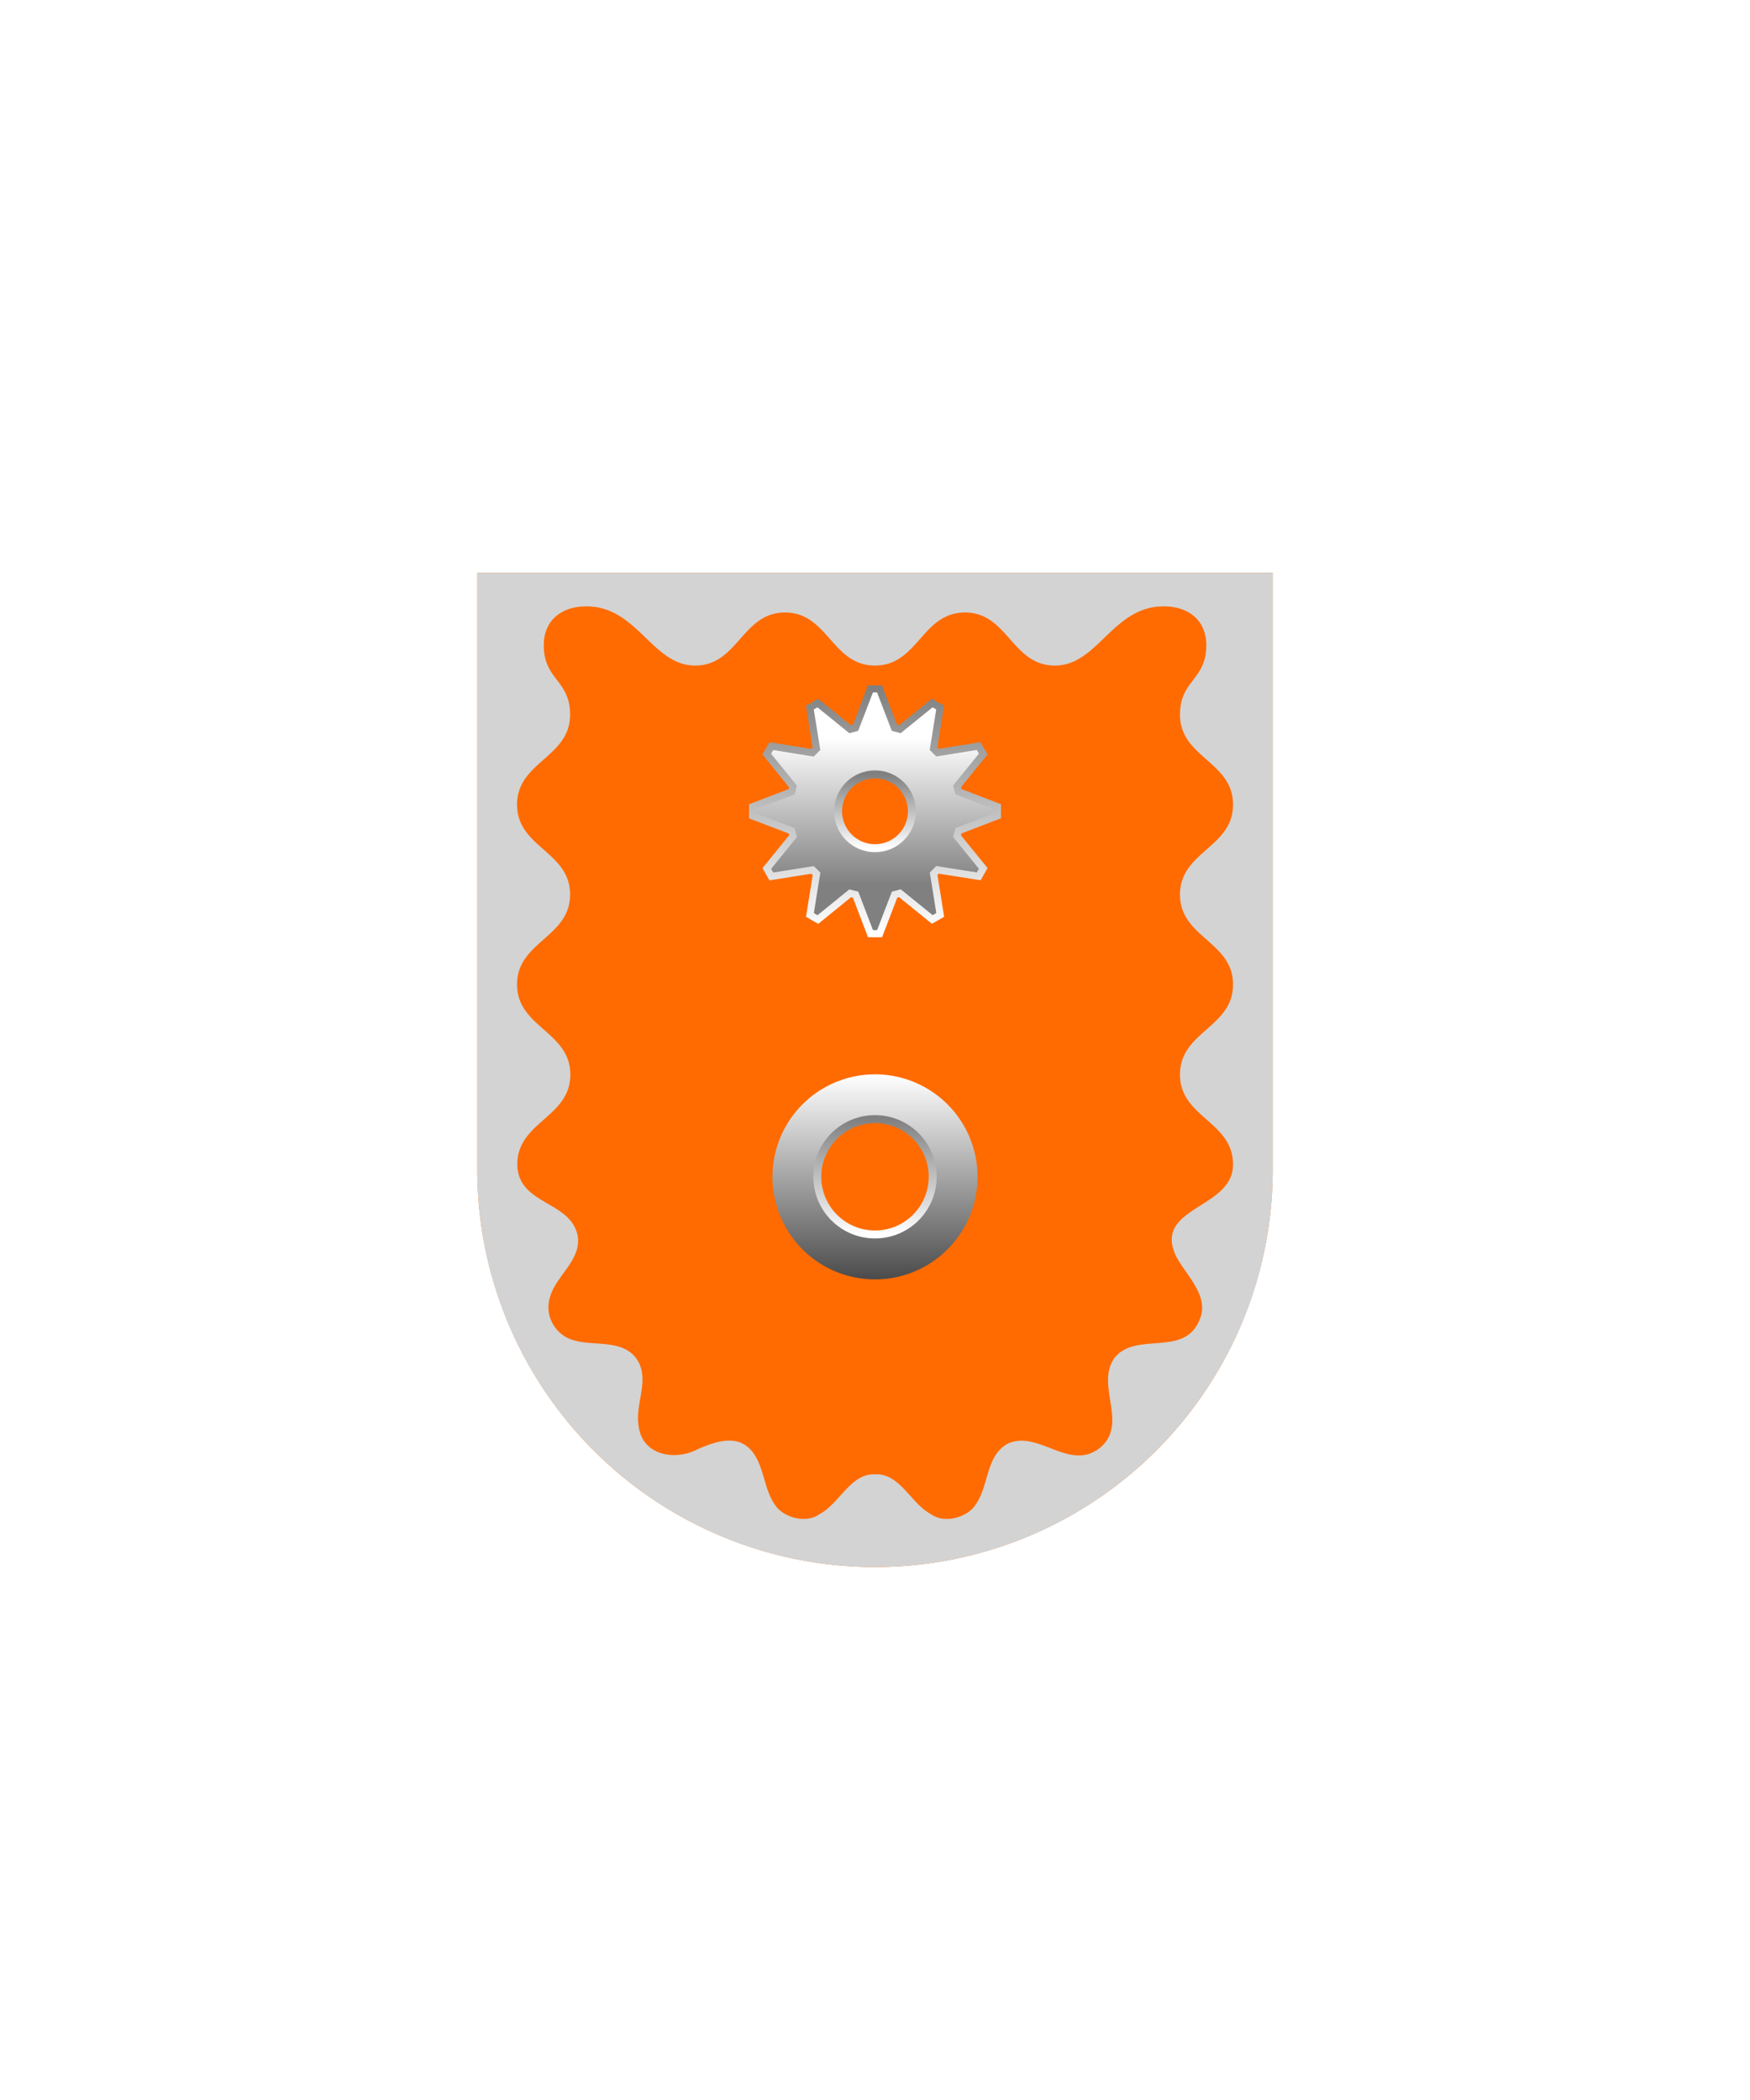
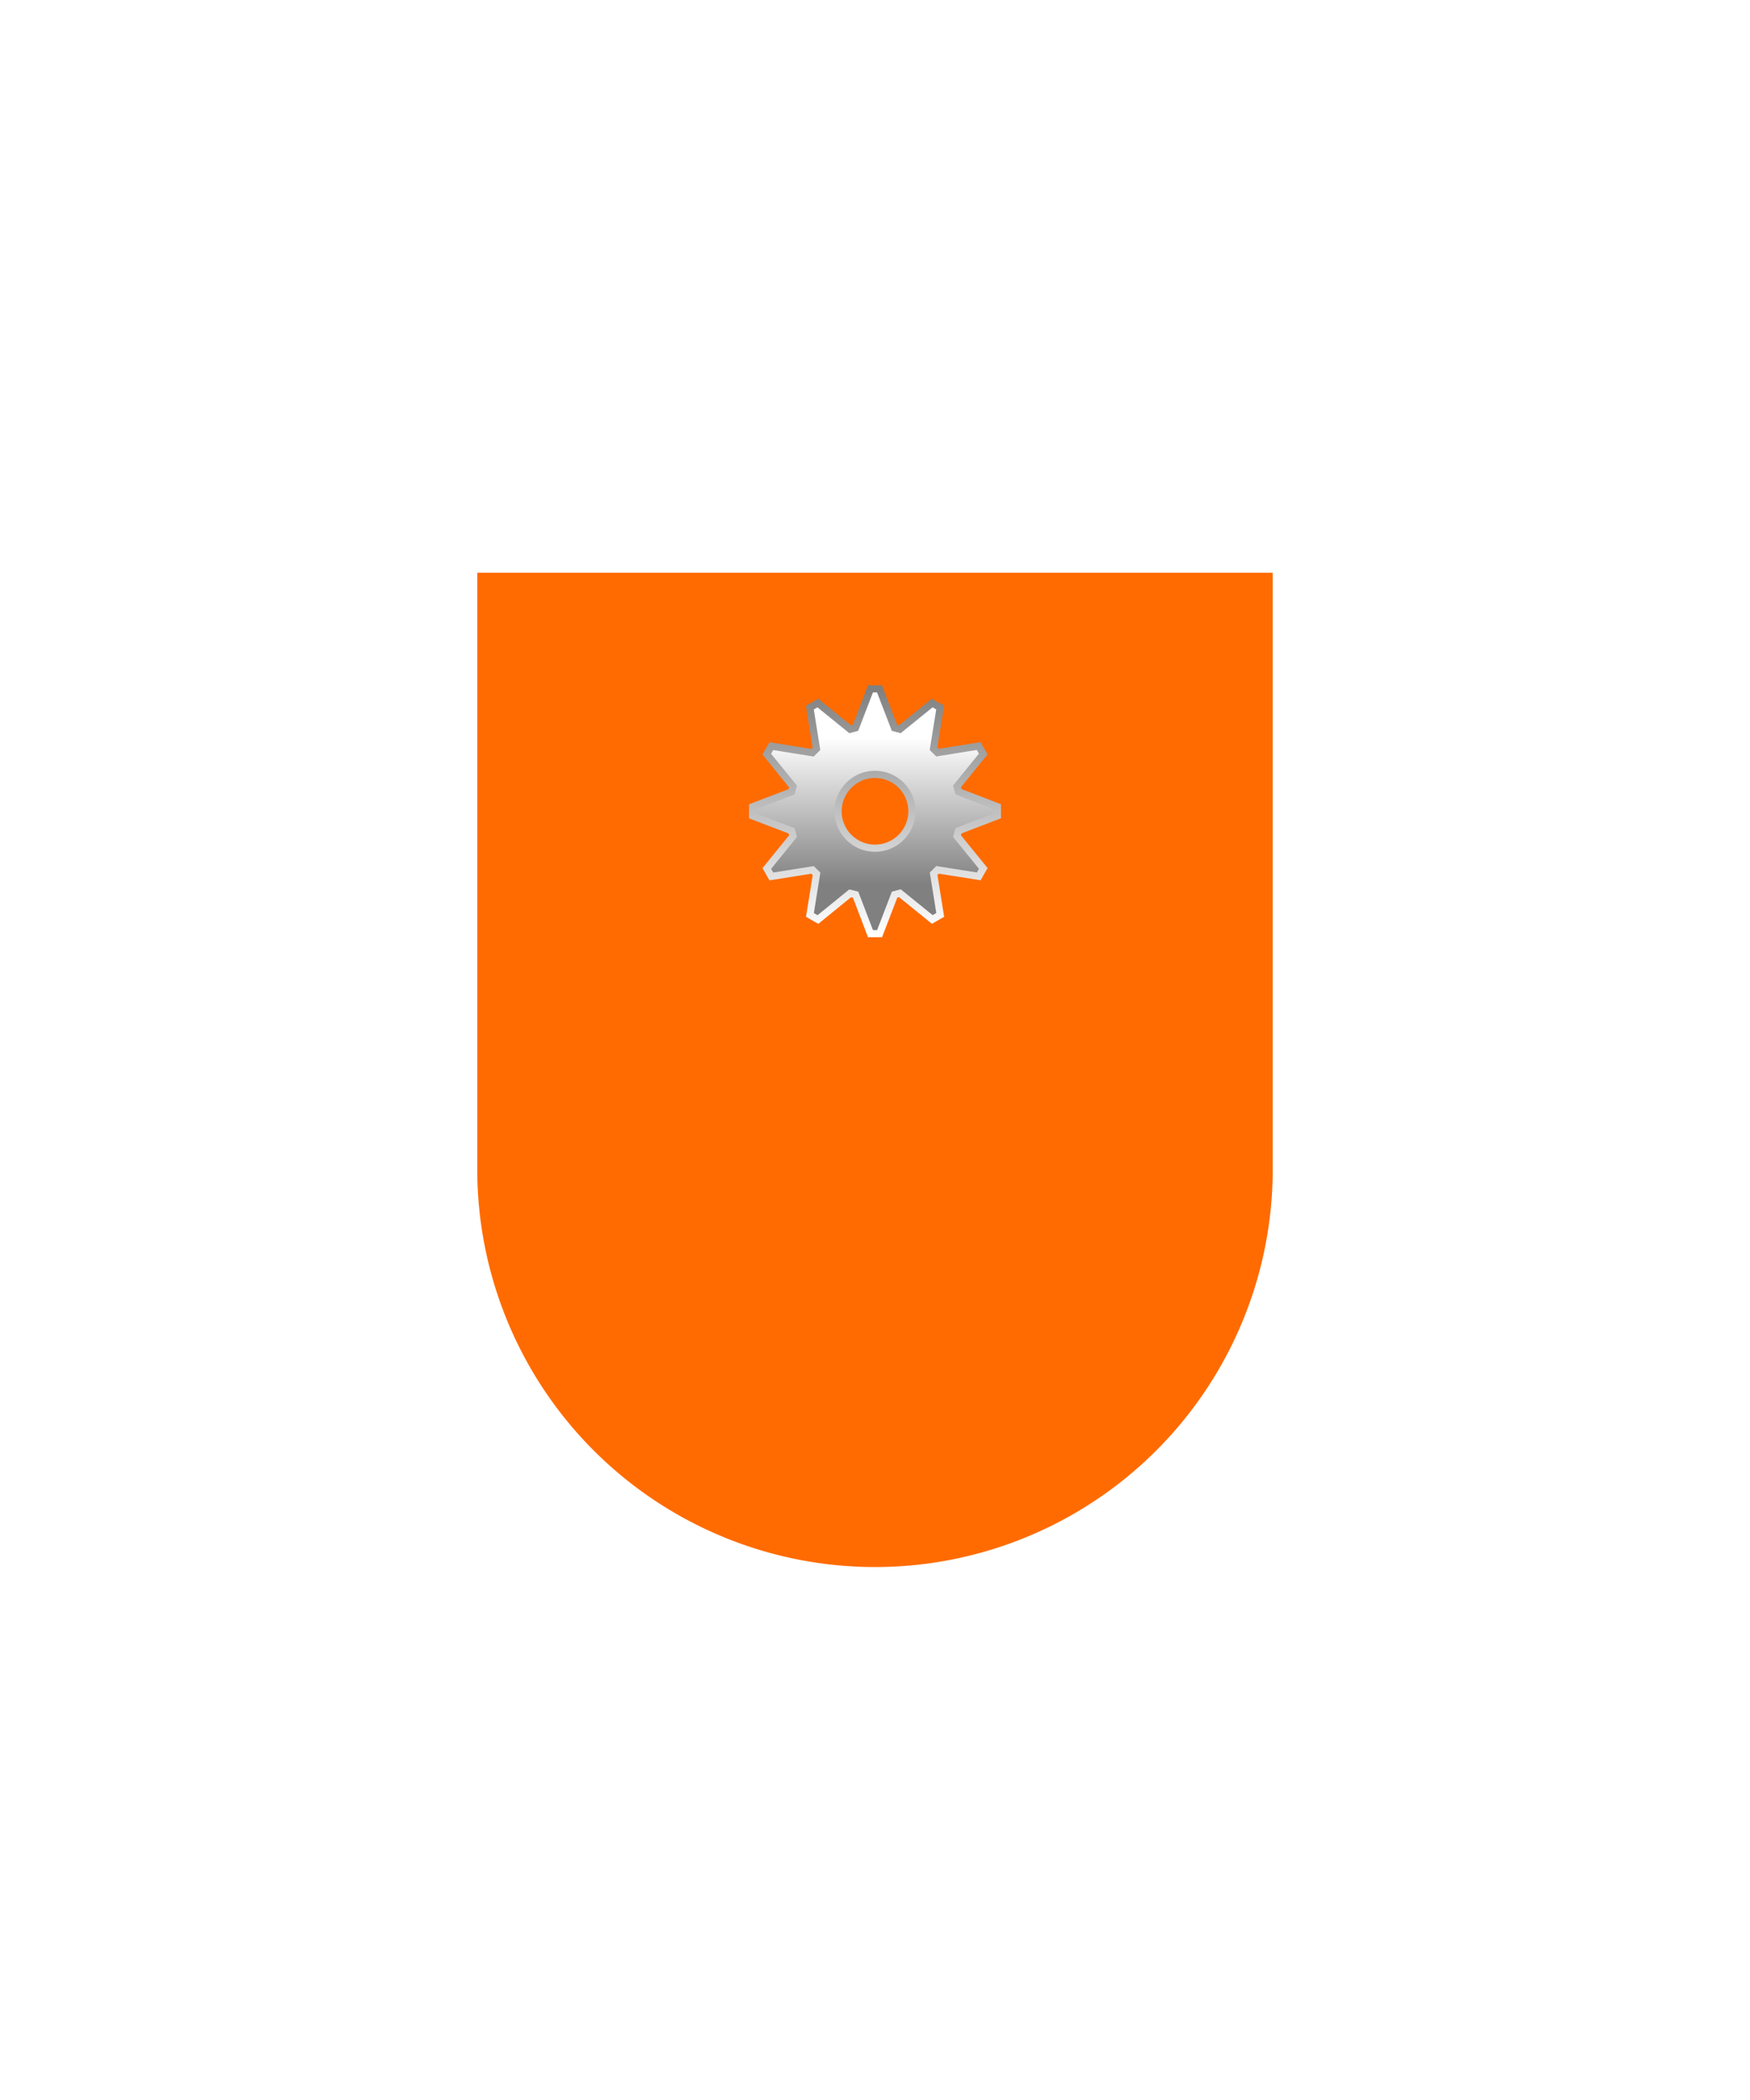
<svg xmlns="http://www.w3.org/2000/svg" xmlns:xlink="http://www.w3.org/1999/xlink" viewBox="0 0 220 264">
  <path fill="#ff6b00" d="M60 72v75a50 50 0 0 0 50 50 50 50 0 0 0 50-50V72Z" />
-   <path fill="#d3d3d3" d="M121.31 77c5.41 0 5.89 6.67 11.31 6.67 5.41 0 7.25-7.44 13.66-7.44 3.3 0 5.37 1.88 5.37 4.89 0 4.37-3.31 4.37-3.31 8.72 0 5.41 6.67 5.89 6.67 11.31s-6.67 5.89-6.67 11.31 6.67 5.89 6.67 11.31-6.67 5.89-6.67 11.31 6.67 5.89 6.67 11.31c.01 5.62-10.08 5.29-7.18 11.49 1.31 2.55 4.44 5.16 2.86 8.28-1.99 4.4-7.88 1.23-10.56 4.52-2.52 3.45 1.84 8.31-1.88 11.36-3.81 2.97-7.67-2.27-11.5-.58-2.82 1.46-2.42 5.31-4.07 7.65-1.04 1.68-3.97 2.47-5.63 1.25-2.54-1.33-3.93-5.18-7.02-5.01-3.09-.17-4.48 3.68-7.02 5.01-1.67 1.21-4.59.44-5.63-1.25-1.39-2.01-1.32-4.91-2.94-6.78-1.8-2.03-4.4-1.15-6.7-.16-2.81 1.51-6.98.84-7.45-2.86-.52-2.9 1.58-6.02-.37-8.64-2.02-2.48-5.65-1.26-8.34-2.37a4.299 4.299 0 0 1-2.44-5.23c.78-2.78 4.13-4.77 3.44-7.91-1.06-4.25-7.45-3.71-7.55-8.76 0-5.41 6.67-5.89 6.67-11.31s-6.7-5.92-6.7-11.33 6.67-5.9 6.67-11.31-6.67-5.89-6.67-11.3 6.67-5.89 6.67-11.31c0-4.35-3.31-4.36-3.31-8.72 0-3 2.07-4.89 5.37-4.89 6.41 0 8.25 7.44 13.66 7.44S93.28 77 98.69 77s5.89 6.67 11.31 6.67S115.89 77 121.31 77zM110 72H60v75c0 27.61 22.38 50 49.99 50h.01c27.61 0 50-22.38 50-49.99V72h-50z" />
  <defs>
    <linearGradient y2="1" y1="0" x2="0" x1="0" id="h44-a">
      <stop stop-color="gray" offset="0" />
      <stop stop-color="#fff" offset="1" />
    </linearGradient>
    <linearGradient y2="0" y1="1" xlink:href="#h44-a" x2="0" x1="0" id="h44-c" />
    <linearGradient y2="1" y1="0" x2="0" x1="0" id="h44-b">
      <stop stop-color="#fff" offset="0" />
      <stop stop-color="gray" offset="1" />
    </linearGradient>
    <linearGradient y2="0" y1="1" xlink:href="#h44-b" x2="0" x1="0" id="h44-g" />
    <linearGradient y2=".8" y1=".2" xlink:href="#h44-b" x2="0" x1="0" id="h44-f" />
    <linearGradient y2="0" y1="1" x2="0" x1="0" id="h44-i">
      <stop stop-color="#4b4b4b" offset="0" />
      <stop stop-color="#fff" offset="1" />
    </linearGradient>
    <symbol viewBox="0 0 5.61 5.74" id="h44-h">
      <path fill="url(#h44-a)" d="M3.06.92 3.7 0l1.91 4.97-.7.77L3.06.92z" />
      <path fill="url(#h44-c)" d="M2.54.92 1.91 0 0 4.97l.7.77L2.54.92z" />
    </symbol>
    <symbol viewBox="0 0 6.48 5.63" id="h44-d">
      <path fill="url(#h44-a)" d="m5.95 0 .53.99-2.4 4.64-.58-.91L5.95 0z" />
      <path fill="url(#h44-c)" d="M.53 0 0 .99l2.4 4.64.57-.91L.53 0z" />
    </symbol>
    <symbol viewBox="0 0 34.29 26.68" id="h44-j" />
    <filter id="h44-e">
      <fedropshadow stdDeviation="0" dy="2" dx="0" />
    </filter>
  </defs>
  <g filter="url(#h44-e)">
    <path stroke-width=".9" stroke="url(#h44-g)" fill="url(#h44-f)" d="m112.45 91.5-1.88-4.9h-1.14l-1.88 4.9-.67.18-4.07-3.3-1 .58.83 5.17-.5.5-5.17-.83-.58 1 3.3 4.07-.17.67-4.9 1.88v1.15l4.9 1.87.18.67-3.3 4.07.57 1 5.18-.82.5.49-.83 5.17 1 .58 4.06-3.3.68.17 1.87 4.9h1.15l1.88-4.9.67-.18 4.07 3.3 1-.57-.83-5.18.49-.49 5.18.82.57-1-3.3-4.06.18-.67 4.9-1.88v-1.15l-4.9-1.88-.18-.67 3.3-4.07-.58-1-5.17.83-.5-.49.83-5.18-1-.57-4.07 3.3Zm2.19 10.49a4.64 4.64 0 1 1-4.64-4.64 4.64 4.64 0 0 1 4.64 4.64Z" />
-     <path stroke-width=".9" stroke="url(#h44-g)" fill="url(#h44-f)" d="m140.64 152.83.29-2.16-4.68-2.42v-1.11l4.67-2.42-.27-2.15-5.15-1.13-.29-1.08 3.9-3.54-.84-2.01-5.25.24-.57-.96 2.84-4.43-1.31-1.73-5.02 1.6-.8-.79 1.6-5.01-1.72-1.33-4.43 2.84-.97-.55.25-5.26-2-.84-3.56 3.9-1.07-.3-1.13-5.13-2.15-.3-2.42 4.68h-1.12l-2.41-4.67-2.16.28-1.13 5.14-1.07.3-3.55-3.9-2 .83.24 5.26-.97.57-4.43-2.84-1.72 1.31 1.6 5.02-.8.8-5-1.6-1.34 1.72 2.84 4.43-.55.97-5.26-.25-.83 2 3.89 3.56-.29 1.07-5.14 1.13-.29 2.15 4.68 2.42v1.11l-4.67 2.42.28 2.16 5.14 1.12.3 1.08-3.9 3.54.83 2.01 5.26-.24.56.96-2.84 4.43 1.32 1.73 5.02-1.6.79.8-1.6 5 1.72 1.33 4.43-2.84.97.56-.24 5.25 2 .84 3.55-3.89 1.08.28 1.12 5.15 2.16.28 2.42-4.67h1.11l2.42 4.67 2.15-.28 1.13-5.14 1.07-.3 3.55 3.9 2-.83-.23-5.26.96-.56 4.43 2.84 1.73-1.32-1.6-5.02.79-.79 5.01 1.6 1.33-1.72-2.84-4.44.55-.96 5.26.24.84-2-3.9-3.55.29-1.08Zm-22.07 3.43h-17.14v-17.13h17.14Z" />
-     <path fill="url(#h44-i)" d="M108.56 135.14a12.89 12.89 0 1 0 14.25 11.36 12.89 12.89 0 0 0-14.25-11.36Zm2.26 20.01a7.25 7.25 0 1 1 6.39-8.02 7.25 7.25 0 0 1-6.4 8.02Z" />
-     <circle stroke="url(#h44-a)" r="7.25" fill="none" cy="147.94" cx="110" />
    <circle stroke="url(#h44-g)" r="4.64" fill="none" cy="101.99" cx="110" />
  </g>
</svg>